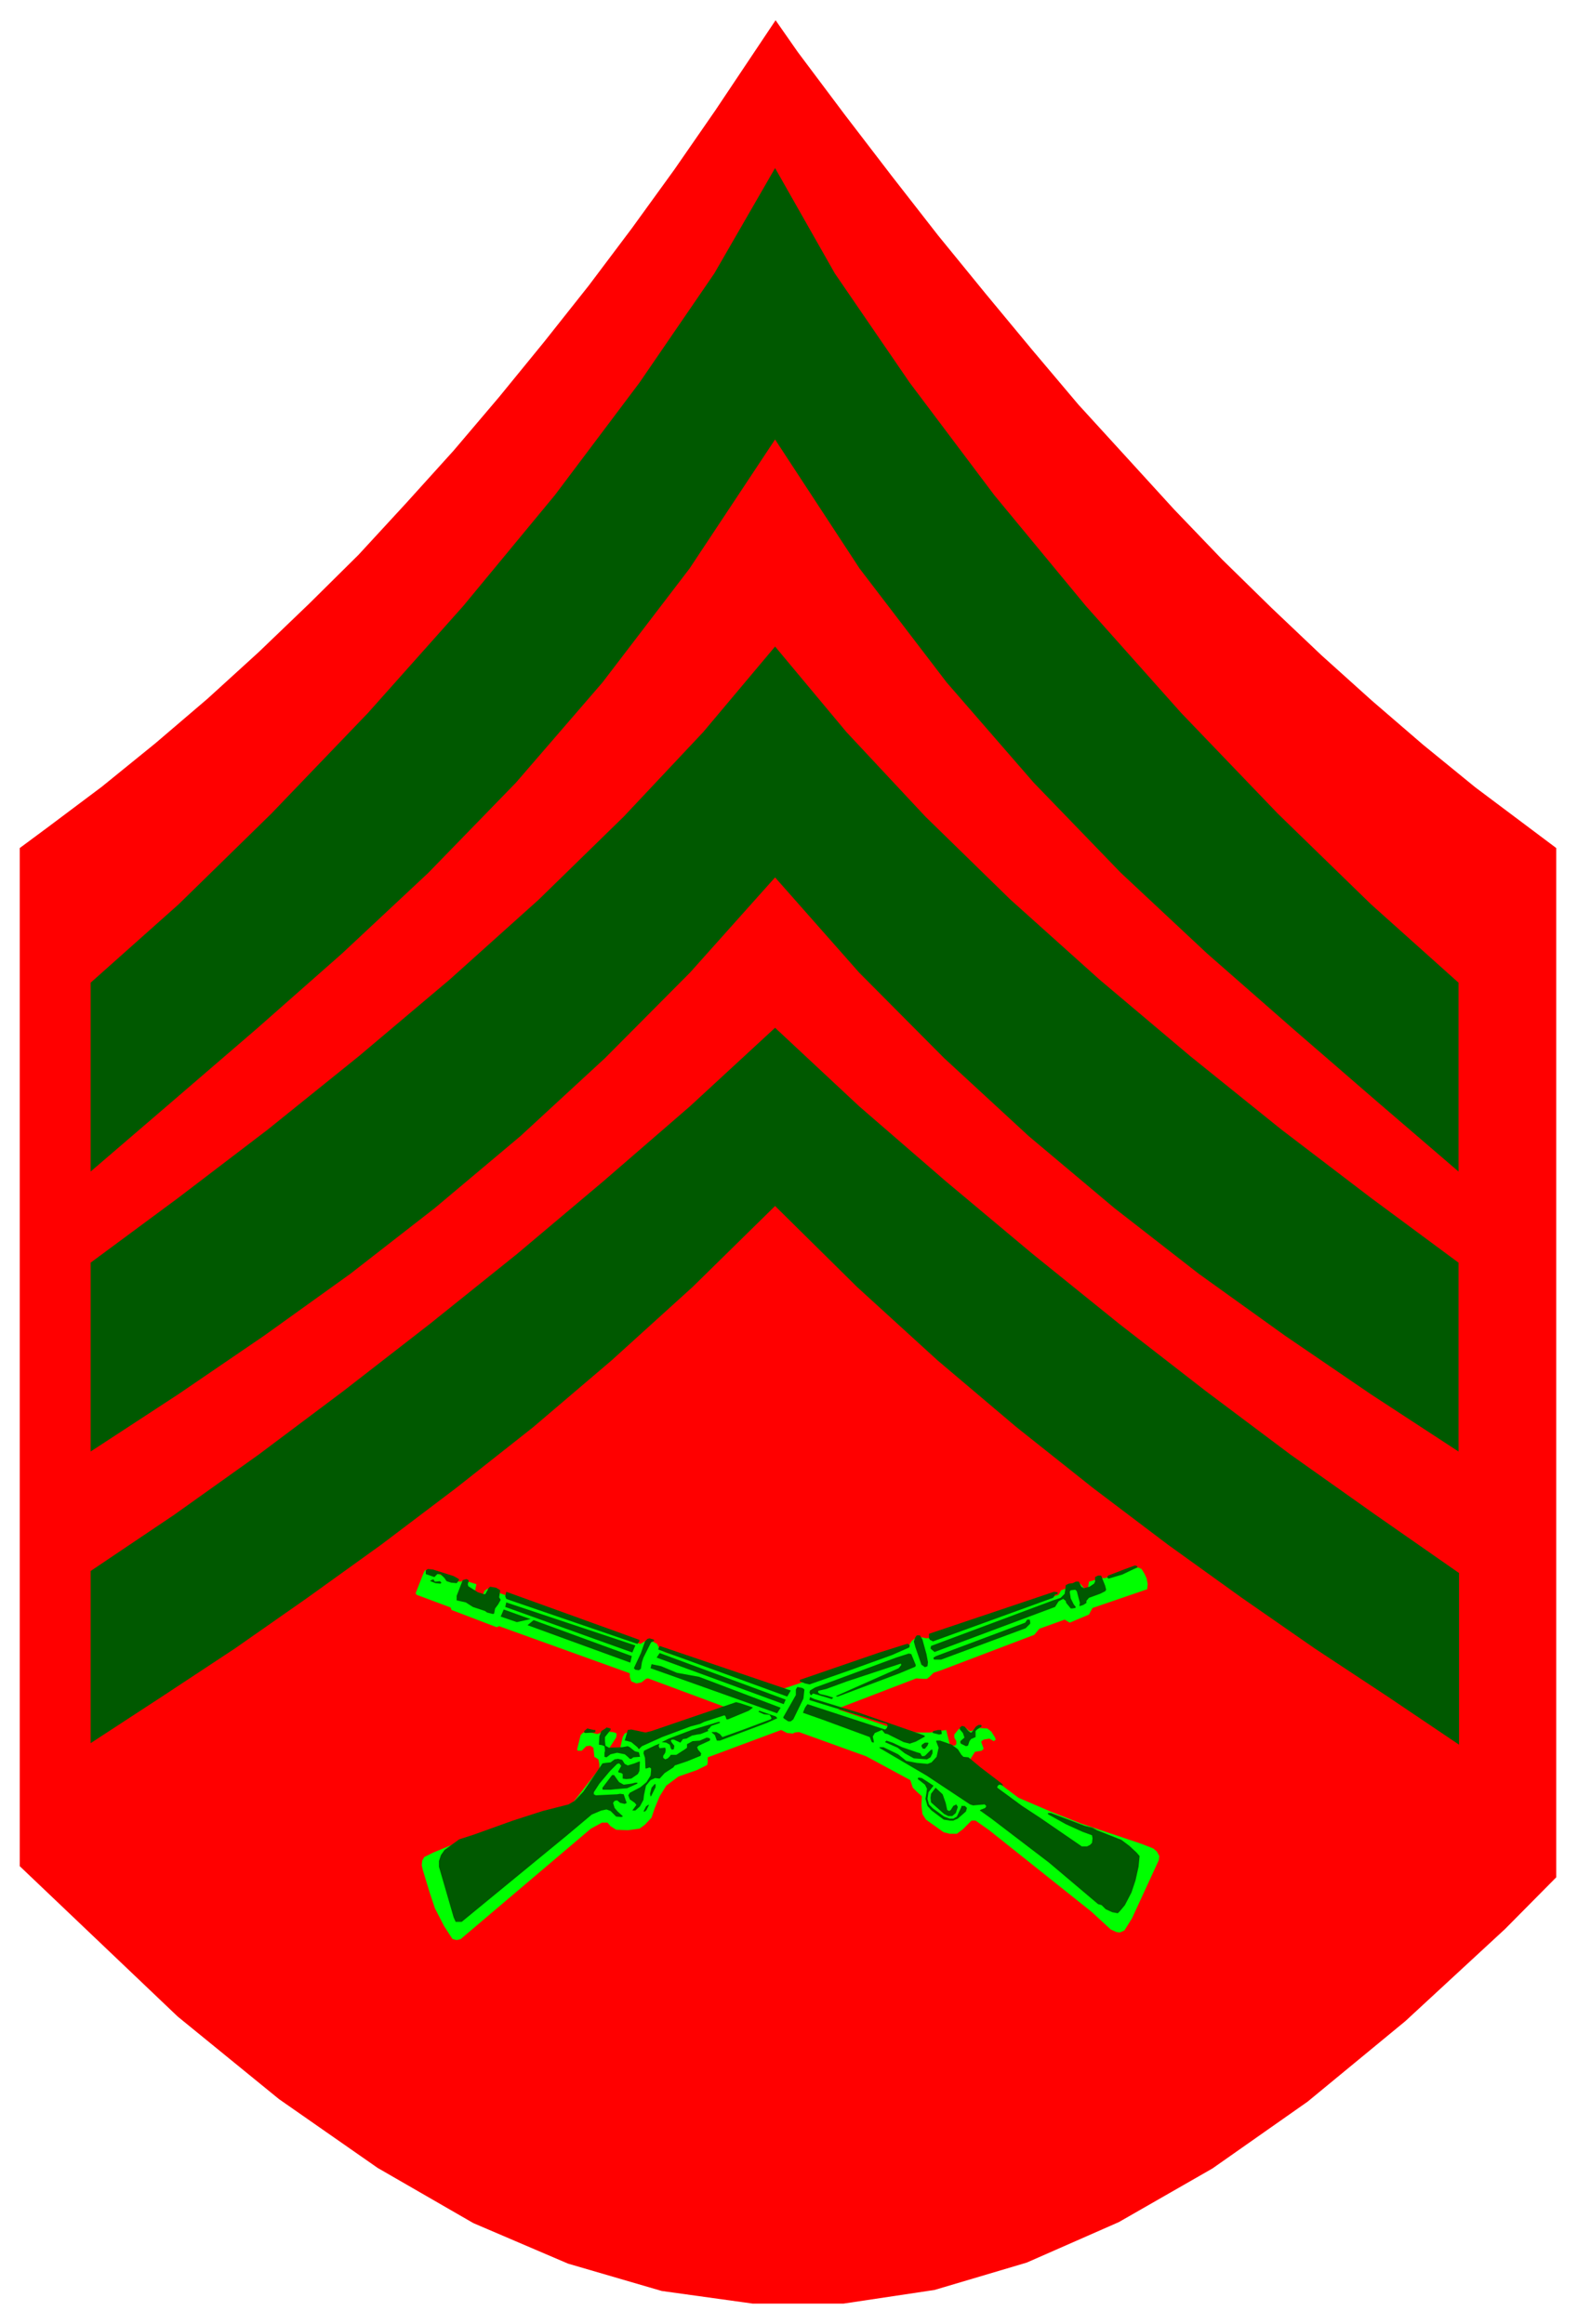
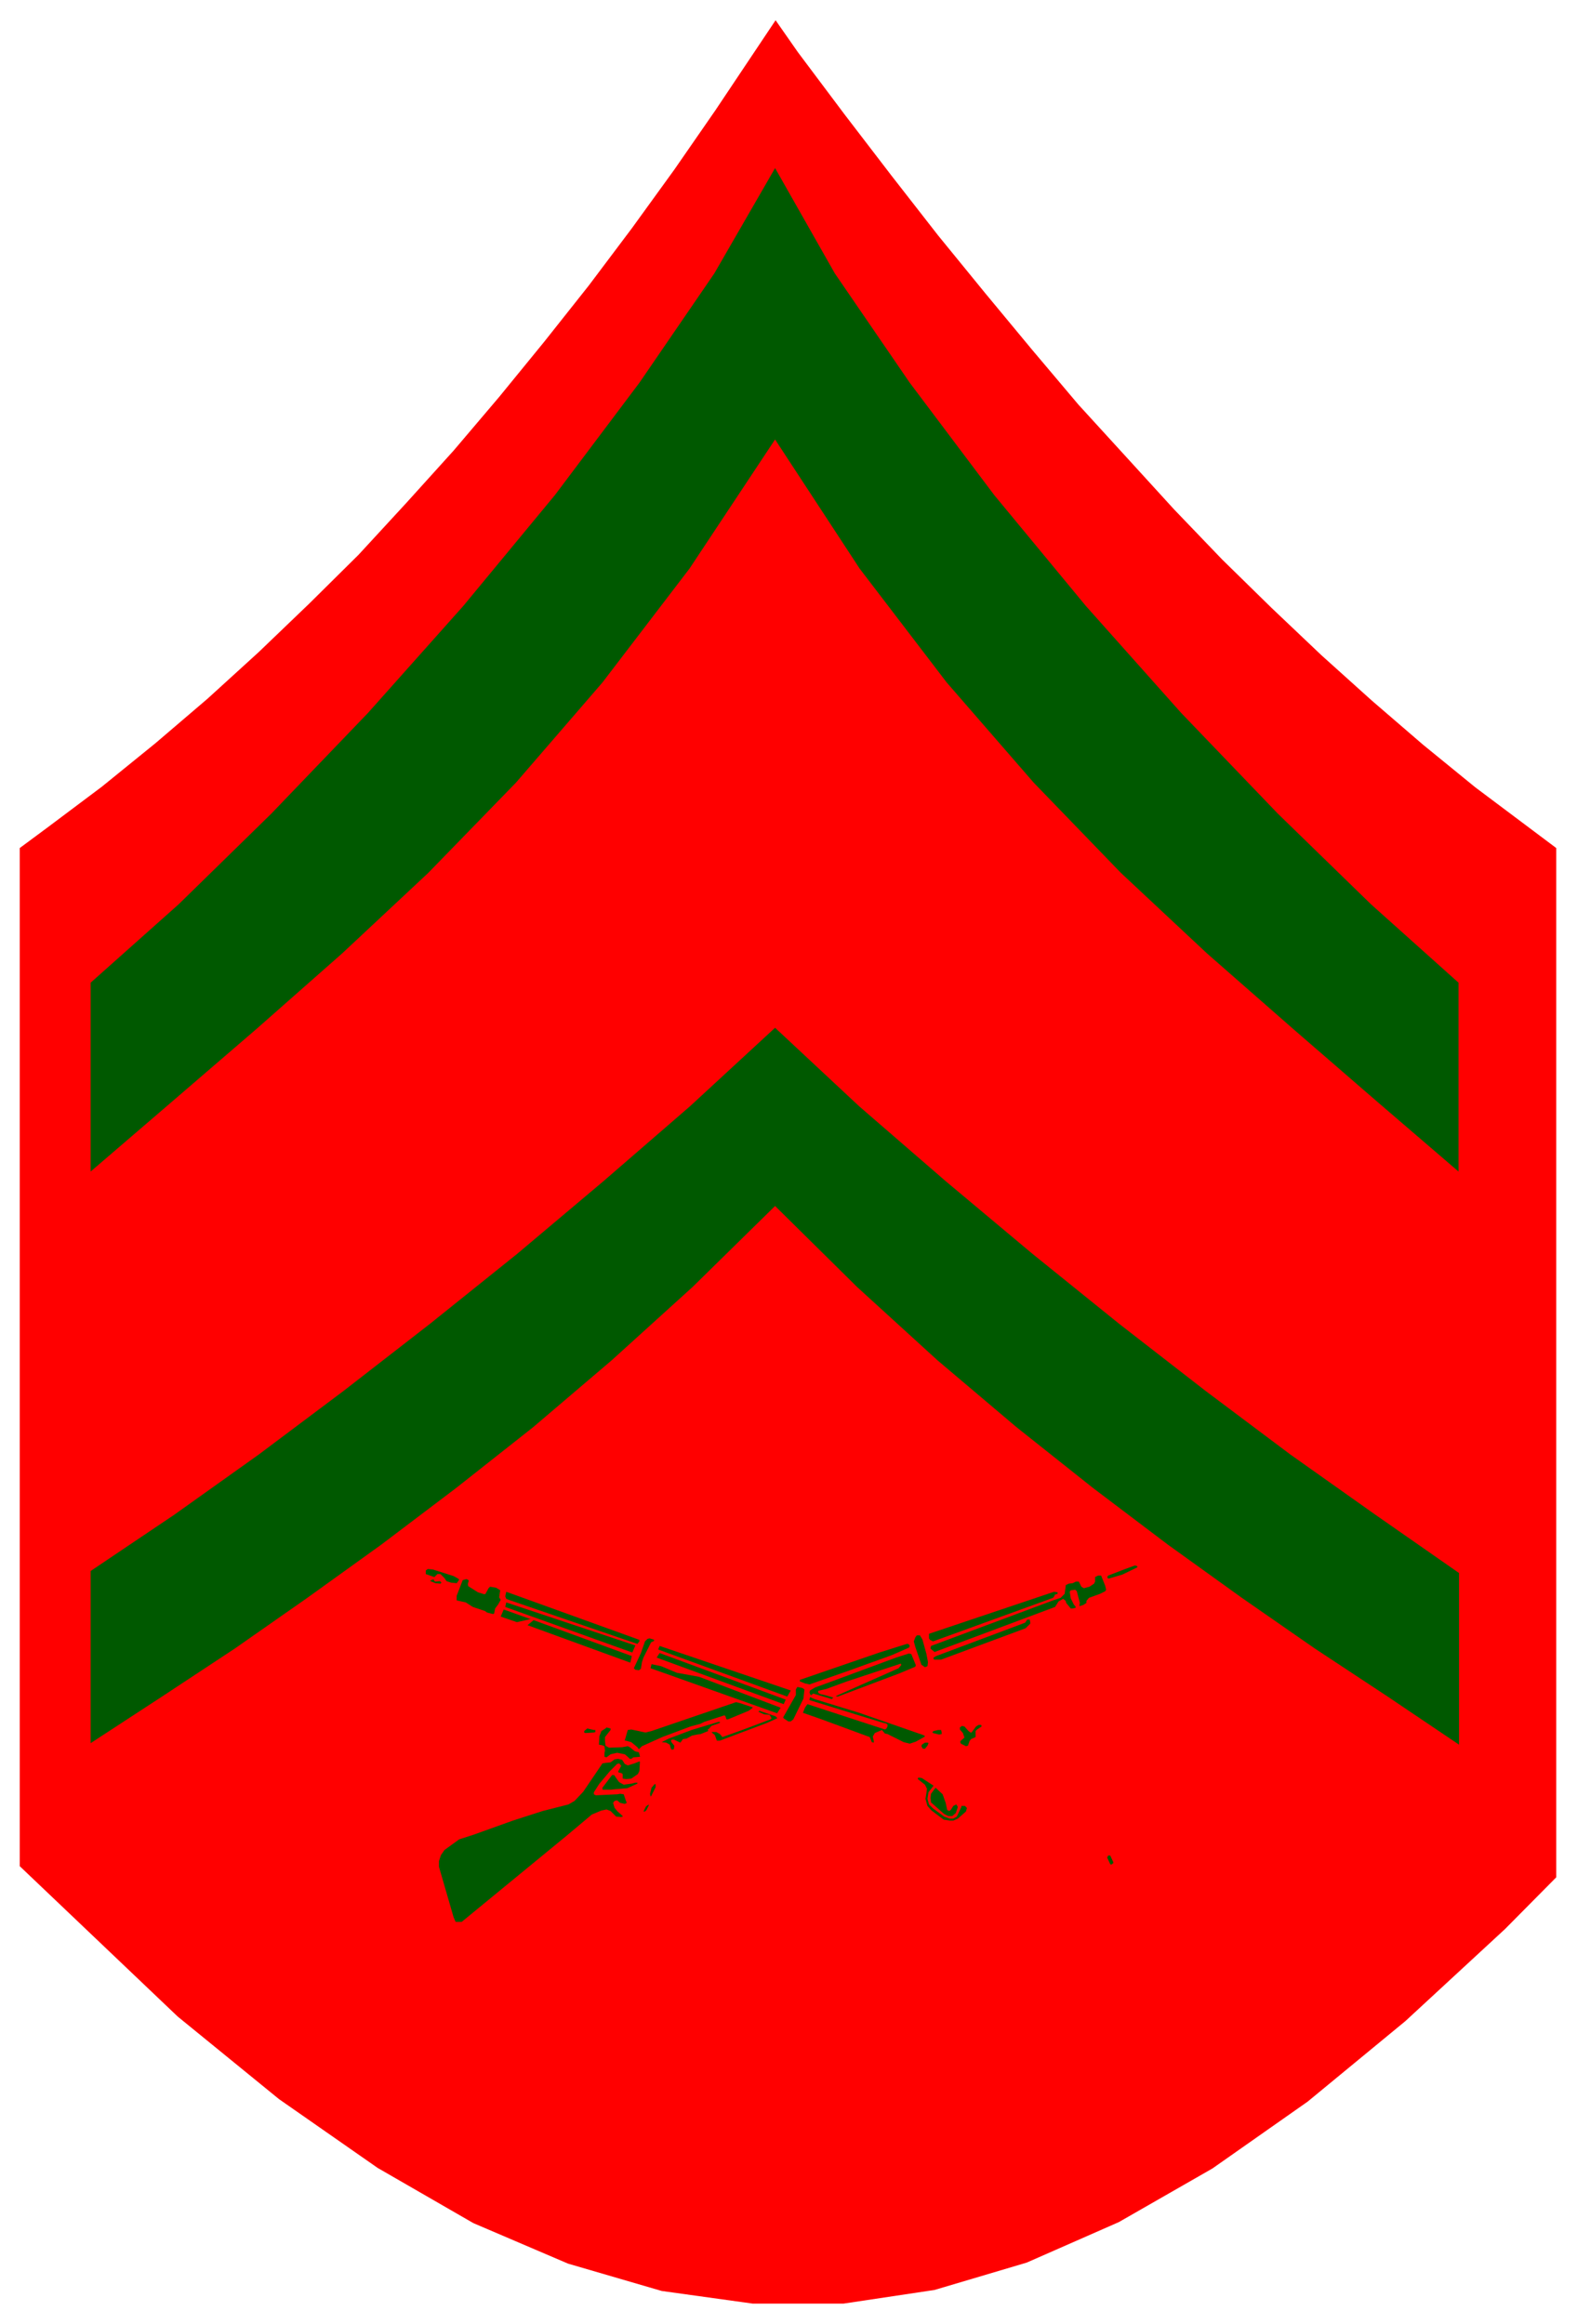
<svg xmlns="http://www.w3.org/2000/svg" width="493.465" height="727.129" fill-rule="evenodd" stroke-linecap="round" preserveAspectRatio="none" viewBox="0 0 3115 4590">
  <style>.brush3{fill:#005900}.pen3{stroke:none}</style>
  <path d="M3074 1675v2033l-101 102-197 182-193 159-188 132-185 106-182 80-182 54-180 27h-179l-180-25-185-54-187-80-189-109-195-136-200-163-312-297V1675l54-40 108-81 106-86 103-88 101-92 99-95 98-97 94-102 94-104 90-106 89-109 88-111 85-113 84-116 81-117 119-178 44 63 93 124 92 120 92 118 93 114 92 111 92 109 95 104 94 103 95 99 98 96 98 93 100 90 101 87 103 84 160 120z" style="stroke:none;fill:red" />
-   <path d="m2261 3109 4 9 2 11-1 10-108 37-7 13-38 16-10-6-50 18-10 12-184 70-15 5-7 7-6 5h-9l-12-1-151 58-2 4 114 39 42 6h25l31-5 7 28 4 2 6 1 3-3v-6l-4-7v-6l8-10 5-3 11 1 6 5h4l11-6 20 1 8 6 7 11 2 5-4 3-9-5-11 2-5 4 5 14-4 4-13 2-9 14v6l95 71 63 27 61 24 119 40 23 9 7 6 5 9-1 8-53 115-15 24-9 4-7-1-11-5-38-35-202-161-27-19h-8l-17 17-12 9h-14l-12-3-35-25-7-11-2-18 1-17-10-9-8-8-5-15-87-47-133-48-8 1-4 2-11-1-12-6-145 54v9l-1 6-20 10-37 13-24 18-13 21-10 24-6 18-13 14-11 8-23 3-23-1-11-7-6-7h-11l-22 12-257 218-8 2-8-2-6-9-11-17-18-35-10-30-14-46-2-9 1-9 4-7 18-9 80-33 178-58 10-4 9-5 51-66v-8l-2-10-8-5-1-10-1-8-6-4-8 1-9 9h-8l-1-3 7-28 5-5 11-1 17 4 13-5 17 1 7 2 1 3-1 6-13 20v6h17l4-5 5-22 4-7 7-3 16 2 12 6 13-3 154-53-156-58-4 1-9 7-10 2-10-4-3-9v-7l-258-93-5 2-89-34-2-5-67-25-2-3 16-41 3-5 9 2 58 21h4l4-3 26 8-3 15 7 6h9l3-8 6-4 39 14 6 6 257 89 10-6h12l11 6 5 11 12 6 225 74 248-84 6-2 7-11 8-6 12-1 9 2 13-2 248-84 5-9 38-13 8 10 7-1 2-13 24-7h8l65-21 7 3 6 10z" style="stroke:none;fill:#0f0" />
  <path d="m2247 3094-1 2-29 14-27 8h-1l-2-3 2-3 31-12 22-8 3 1 2 1zm-1351 19 9 5 2 2-4 6-1 1-11-1-9-3-4-6-8-8h-6l-6 6-17-6v-7l4-3 10 1 41 13zm1287 19 2 8-2 3-10 5-22 8-5 6v4l-6 4-6 2h-2l1-6-6-23-3-3-9 1-2 3 2 13 6 12 4 5-1 2-6 1h-3l-9-11-1-4-5-4-9 5-7 11-238 89-6-5-2-2 1-5 241-90 15-5 8-8 2-15v-2l6-3 8-1 6-3h6l5 10 5 3 11-3 9-6 2-4v-9l6-3h6l8 20zm-1257-10-2 7 1 4 19 12 13 4 2-1 6-11 3-3 12 2 8 5-2 14 3 5-5 9-6 8-2 10-2 1-12-3-4-3-24-8-14-9-18-4v-9l12-31 7-2 3 1 2 2zm-68 1 2 1 9-1 3 3-2 2-10-1-10-4v-1l4-2h3l1 3z" class="pen3 brush3" />
  <path d="m2089 3148-6 2v2l-3 4-237 86-6-3-2-3v-9l247-83 7 1v3zm-826 91v3l-4 5-251-86-8-3-2-5 2-9 263 95zm-8 11-6 14-251-90 2-9 255 85zm-207-52-27 6-32-11 6-14 53 19zm987 6v3l-9 9-167 62h-13l-2-1v-3l5-3 176-66 4-6h5l1 5zm-787 67-3 13-203-74 12-10 194 71zm574-33 8 29 3 16-1 8-5 2-7-5-12-35-3-11 3-8 3-4h6l5 8zm-530 1v2l-6 3-15 30-3 9-2 13-4 3-7-1-3-3 7-15 7-15 8-23 5-5 4-1 7 2 2 1zm505 11-1 4-34 15-83 30-80 28-9-2-10-4v-3l157-54 54-17h3l3 3zm-235 89-7 12-255-93 3-7 259 88zm247-50-1 3-31 13-122 46h-2l-2-1 124-55 5-6v-2l-1-1-106 35-41 15-13 3-3 1v3l4 3 13 3 13 4-3 3-13-4-24-7-3 3h-2l-2-5 1-4 10-6 33-12 127-47 25-8 5 1 9 22zm-257 68-4 9-251-92 6-9 249 92zm-215-53 44 8 161 61-7 11-250-89 2-8 19 4 31 13zm252 33-2 18-20 41-5 4h-5l-9-6-1-2 25-44v-11l3-5 10 2 4 3zm108 46 121 42 8 3 1 2-18 10-12 4-12-3-32-16-5-1-6-7-14 6-4 7 2 9v3l-4-1-4-10-95-35-37-13 4-10 2-3 3-4 153 50 3-2 2-4v-4l-3-2-5-1-120-37-26-8v-1l1-5 9 4 88 27zm-211-11 1 1-8 6-41 17h-3l-1-3-1-3-2-2-40 13-8 4-19 5-56 21-40 18-6 6-3-4-12-10-11-3h-2l6-21 7-1 28 6 12-3 167-57 8 2 24 8zm49 21v1l-20 9-93 35h-6l-4-11-6-5v-1h9l7 4 5 6 39-14 56-21 2-2-2-4-2-3-11-1-11-5 2-2 32 11 3 3z" class="pen3 brush3" />
  <path d="m1422 3403-17 6-4 5-3 2 1 3-15 6-7 1-10 2-11 6-7 1-5 7-13-6h-4l-2 2 2 4 5 6-1 7-4 1-2-3-2-7-7-4-9-1 14-7 45-17 53-16h3v2zm517 7-9 6-3 3v12l-9 4-3 4-3 9-4 1-10-5-1-2v-3l8-7-3-9-6-7v-4l4-3 5 1 8 9 4 3h2l9-12 5-3h5l1 3zm-733 7-11 14v8l1 9 7 4 26-1 11-2 4 2 10 8 8 2 2 8v1l-13 1-4 3h-3l-4-4-6-5-15-3-13 3-8 6-4-1v-8l1-4-1-9-5-2-6-1 1-17 4-10 8-5 2-2 8 2v3zm-30 0v4l-3 1-17 1-2-1v-3l6-5 13 3h3zm684 5v3l-5 1-12-3-1-1v-1l2-2 9-2h6l1 5z" class="pen3 brush3" />
-   <path d="m1403 3435-1 3-22 10-3 3 2 5 6 7-1 5-27 11-24 8-3 4-17 11-10 11-9-1-9 4-9 11-4 19-1 9-7 13-9 8h-6l8-11-3-4-10-7-3-8 3-5 21-11 12-10 8-13 1-10v-4l-3-2-6 2h-2l-1-21-3-9 1-5 23-11 8-3-2 4 1 3 1 2 9-1h2l1 4-1 6-4 6v4l4 3 5-2 4-4 2-3h11l17-11 4-3v-7l11-6 14-1 14-6 5 1 2 2zm379 16 29 10 7 2 2 4 2 2 5-1 12-12h3v7l-4 8-7 4-26-2-18-10-14-11-25-11 3-3 12 4 19 9z" class="pen3 brush3" />
-   <path d="m1880 3446 12 9 7 11 4 4 10 1 24 20 42 32 3 4-7-2-3 1-2 3v2l49 36 35 23 83 57h10l6-3 4-4 1-9-1-6-19-7-33-15-34-19-1-1v-2h6l66 25 16 4 9 5 48 19 16 12 14 13 6 7-2 21-6 27-8 24-13 25-10 12-4 4-11-2-13-6-8-8-7-2-97-82-114-87-21-15h-1v-2l10-4 2-3v-1l-3-3-23 2-6-2-86-57-92-54-1-2h8l29 14 16 13 21 4 21 2 8-3 10-11 4-18-5-13 1-1h7l23 8z" class="pen3 brush3" />
  <path d="m1834 3443-2 5-5 6h-4l-3-5 1-3 6-4h6l1 1zm-600 41 6 3 13-4 10-4 1 1-1 18-3 6-13 9-10 1-7-1v-9l-3-2-5-1-1-2 6-11-2-3-2-2-4 1-7 7-7 7-21 25-11 17v4l4 2 42-2 6-1 7 1 4 12 2 5-4 2-9-2-6-5-5 1-3 4 3 10 6 7 10 9v1l-3 1-10-1-11-11-8-3-10 2-19 8-50 42-207 170h-12l-4-9-29-100v-11l4-12 7-10 29-21 28-9 78-28 59-19 51-13 12-7 17-18 38-56 6-1 10-1 8-6 7-1 8 2 5 8z" class="pen3 brush3" />
  <path d="m1220 3516 3 4 9 5 15-2 8-2h4v2l-20 9-24 2-9 1h-15l-1-1v-3l19-25h4l7 10zm624 11-10 13-2 13 3 11 8 8 22 16 11 4h7l7-4 9-19v-2h7l4 4-2 7-16 14-9 4h-7l-12-2-24-18-8-9-4-14 2-12 1-8-4-8-14-11v-2l2-1 6 1 23 15zm-549 3-8 16-1 2h-1l-1-5 3-12 6-7h2v6z" class="pen3 brush3" />
  <path d="m1868 3561 3 14 4 2 3-2 5-8 6-3 3 5-4 12-7 6h-8l-8-4-26-23-1-9 1-8 9-12 14 13 6 17zm-591 14-3 3h-3l5-10 4-3h2l-5 10zm-136 13-18 18-48 38-63 50-91 69h-8l-6-1-7-19-10-37-4-19h5l22 18 10 3 20-3 35-17 109-66 52-37h2v3zm1058 90v2l-4 3-2-1-6-13 2-4h4l6 13zM1531 332l-120 208-148 216-167 222-181 219-188 211-191 199-183 179-174 155v373l163-140 165-142 169-149 170-159 173-178 171-198 172-225 169-255 167 255 172 225 172 198 172 178 170 159 170 149 164 142 163 140v-373l-173-155-184-179-191-199-188-211-181-219-167-222-148-216-118-208z" class="pen3 brush3" />
-   <path d="m1531 1733-168 188-168 169-167 154-169 142-167 130-170 122-170 116-173 113v-373l173-128 177-135 180-145 179-151 176-158 168-164 157-167 142-169 141 169 156 167 168 164 176 158 179 151 180 145 177 135 173 128v373l-173-113-170-116-170-122-167-130-169-142-167-154-168-169-166-188z" class="pen3 brush3" />
  <path d="M2882 3446v-339l-165-115-168-119-168-126-170-132-171-138-172-144-171-148-166-155-168 155-171 148-171 144-172 138-170 132-168 126-167 119-165 111v340l141-92 144-95 143-100 146-105 148-112 152-120 155-132 160-145 163-160 162 160 159 145 156 132 151 120 148 112 146 105 144 100 144 95 141 95z" class="pen3 brush3" />
</svg>